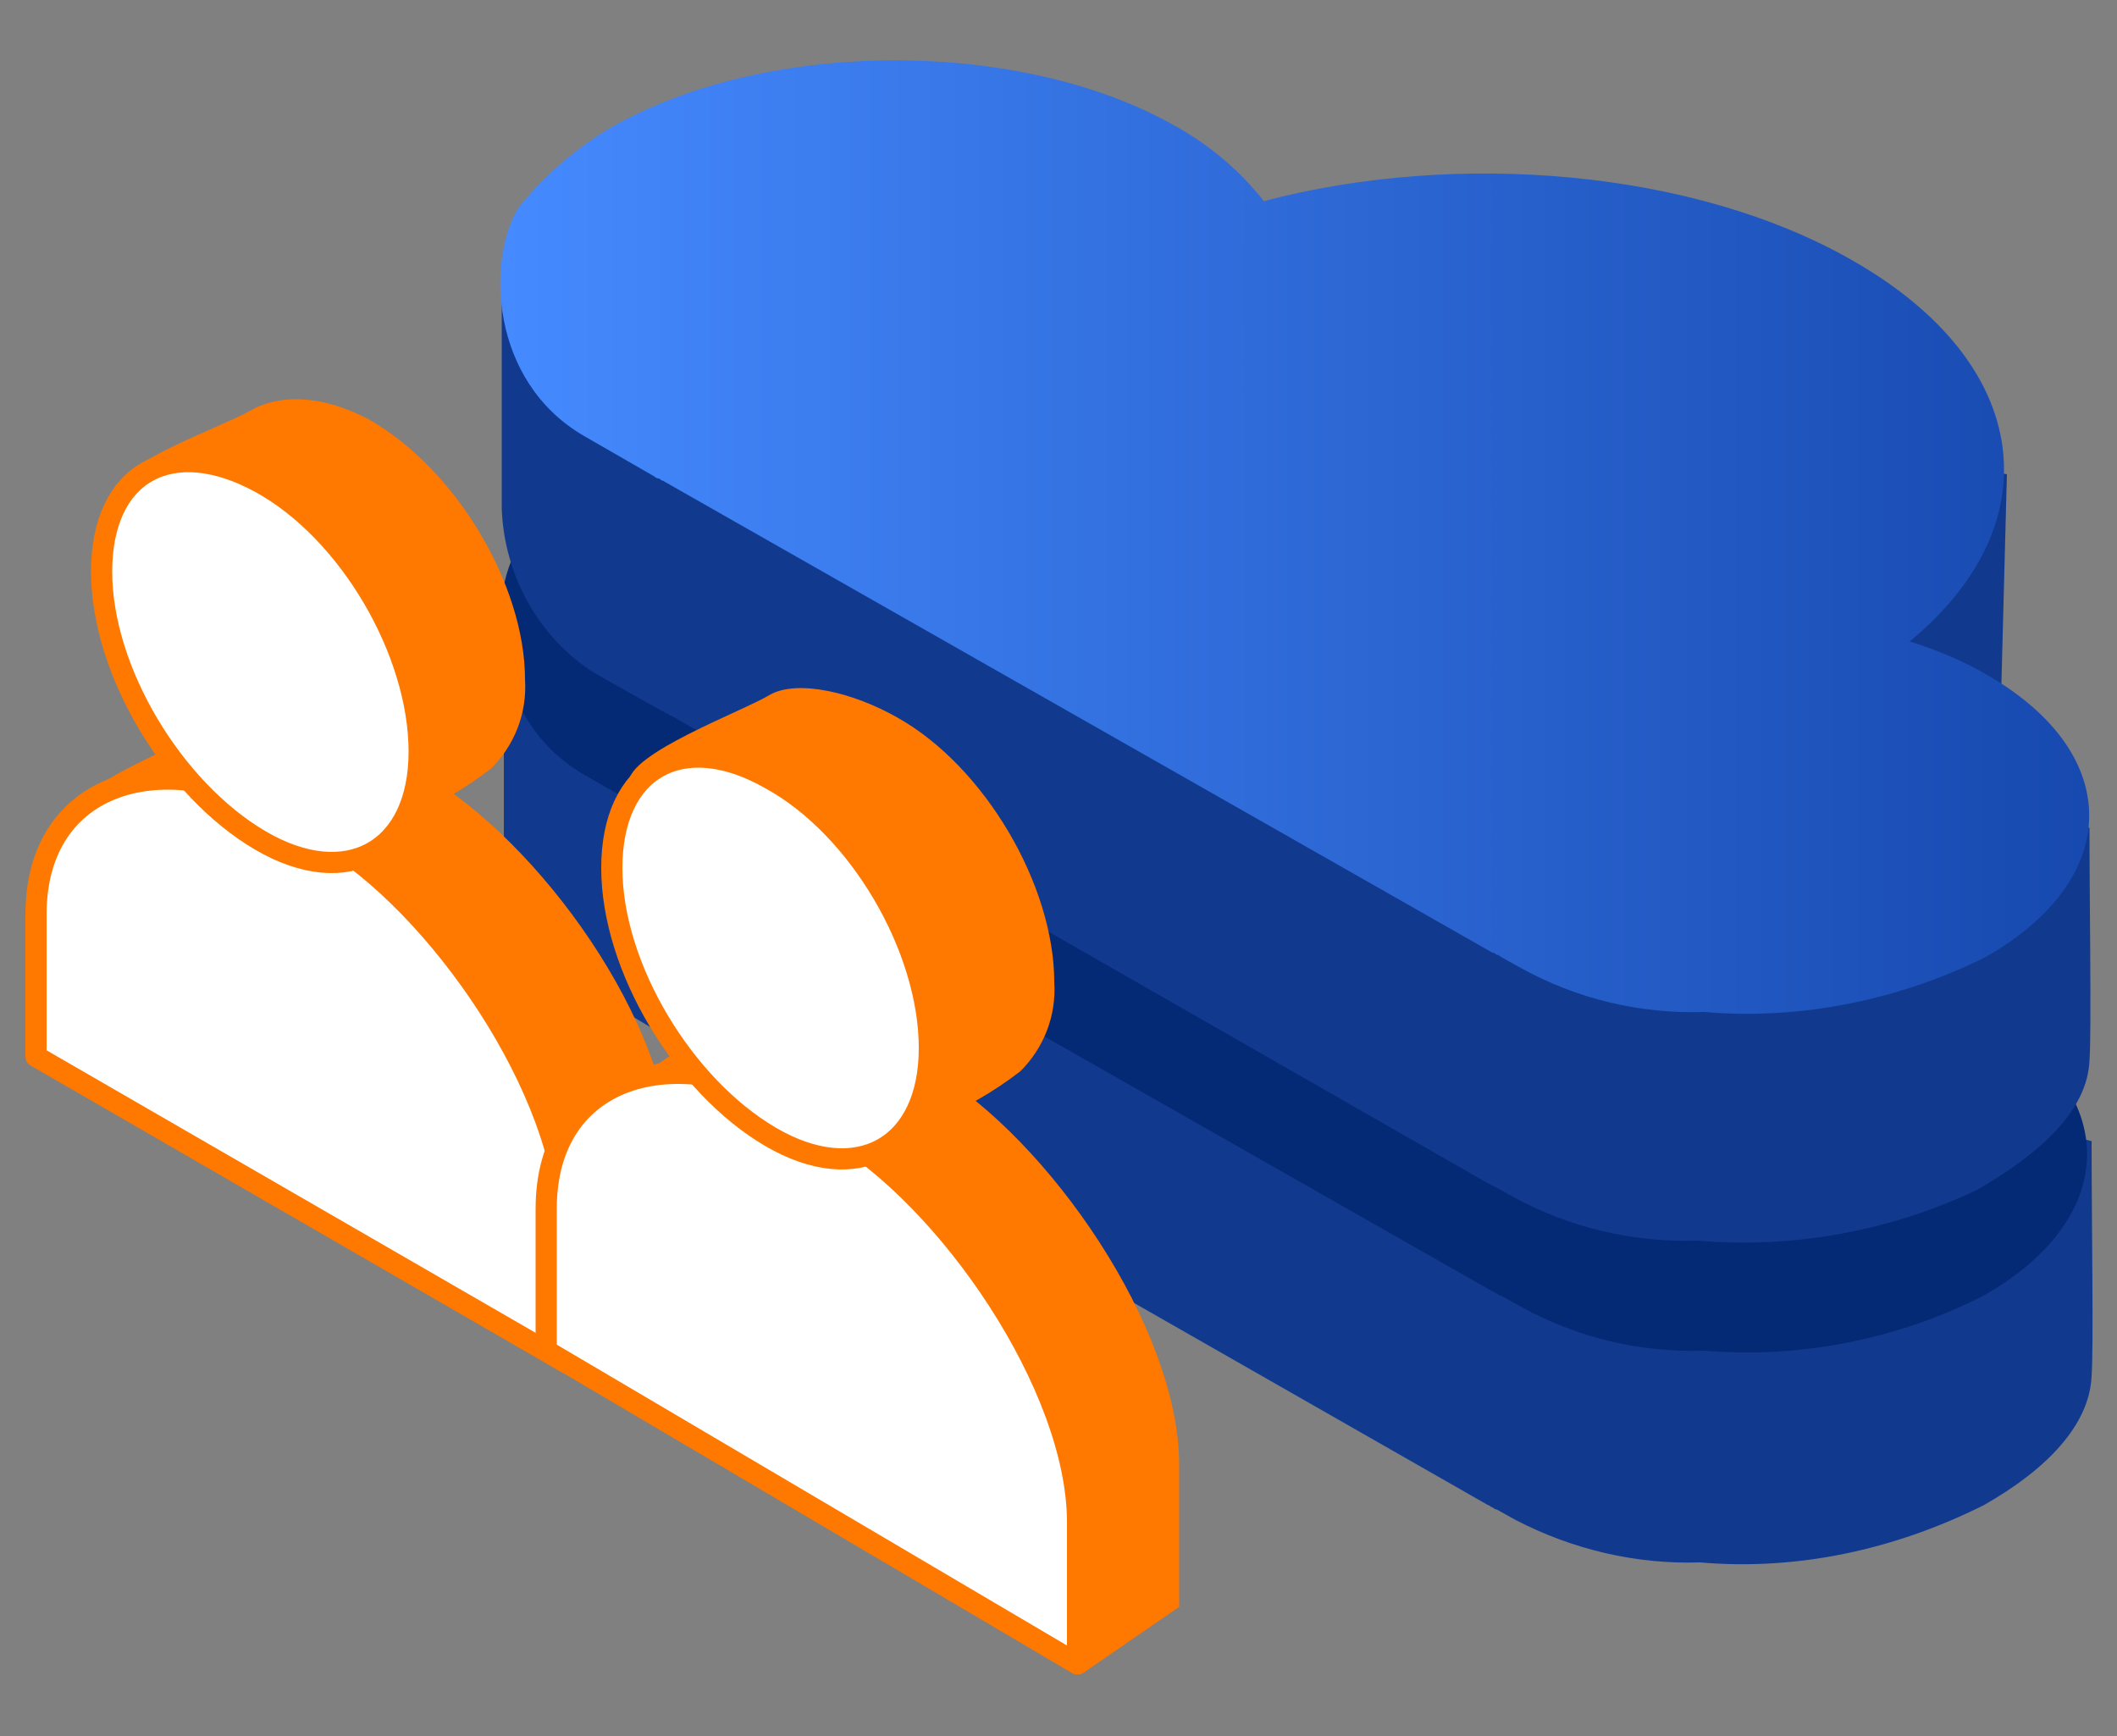
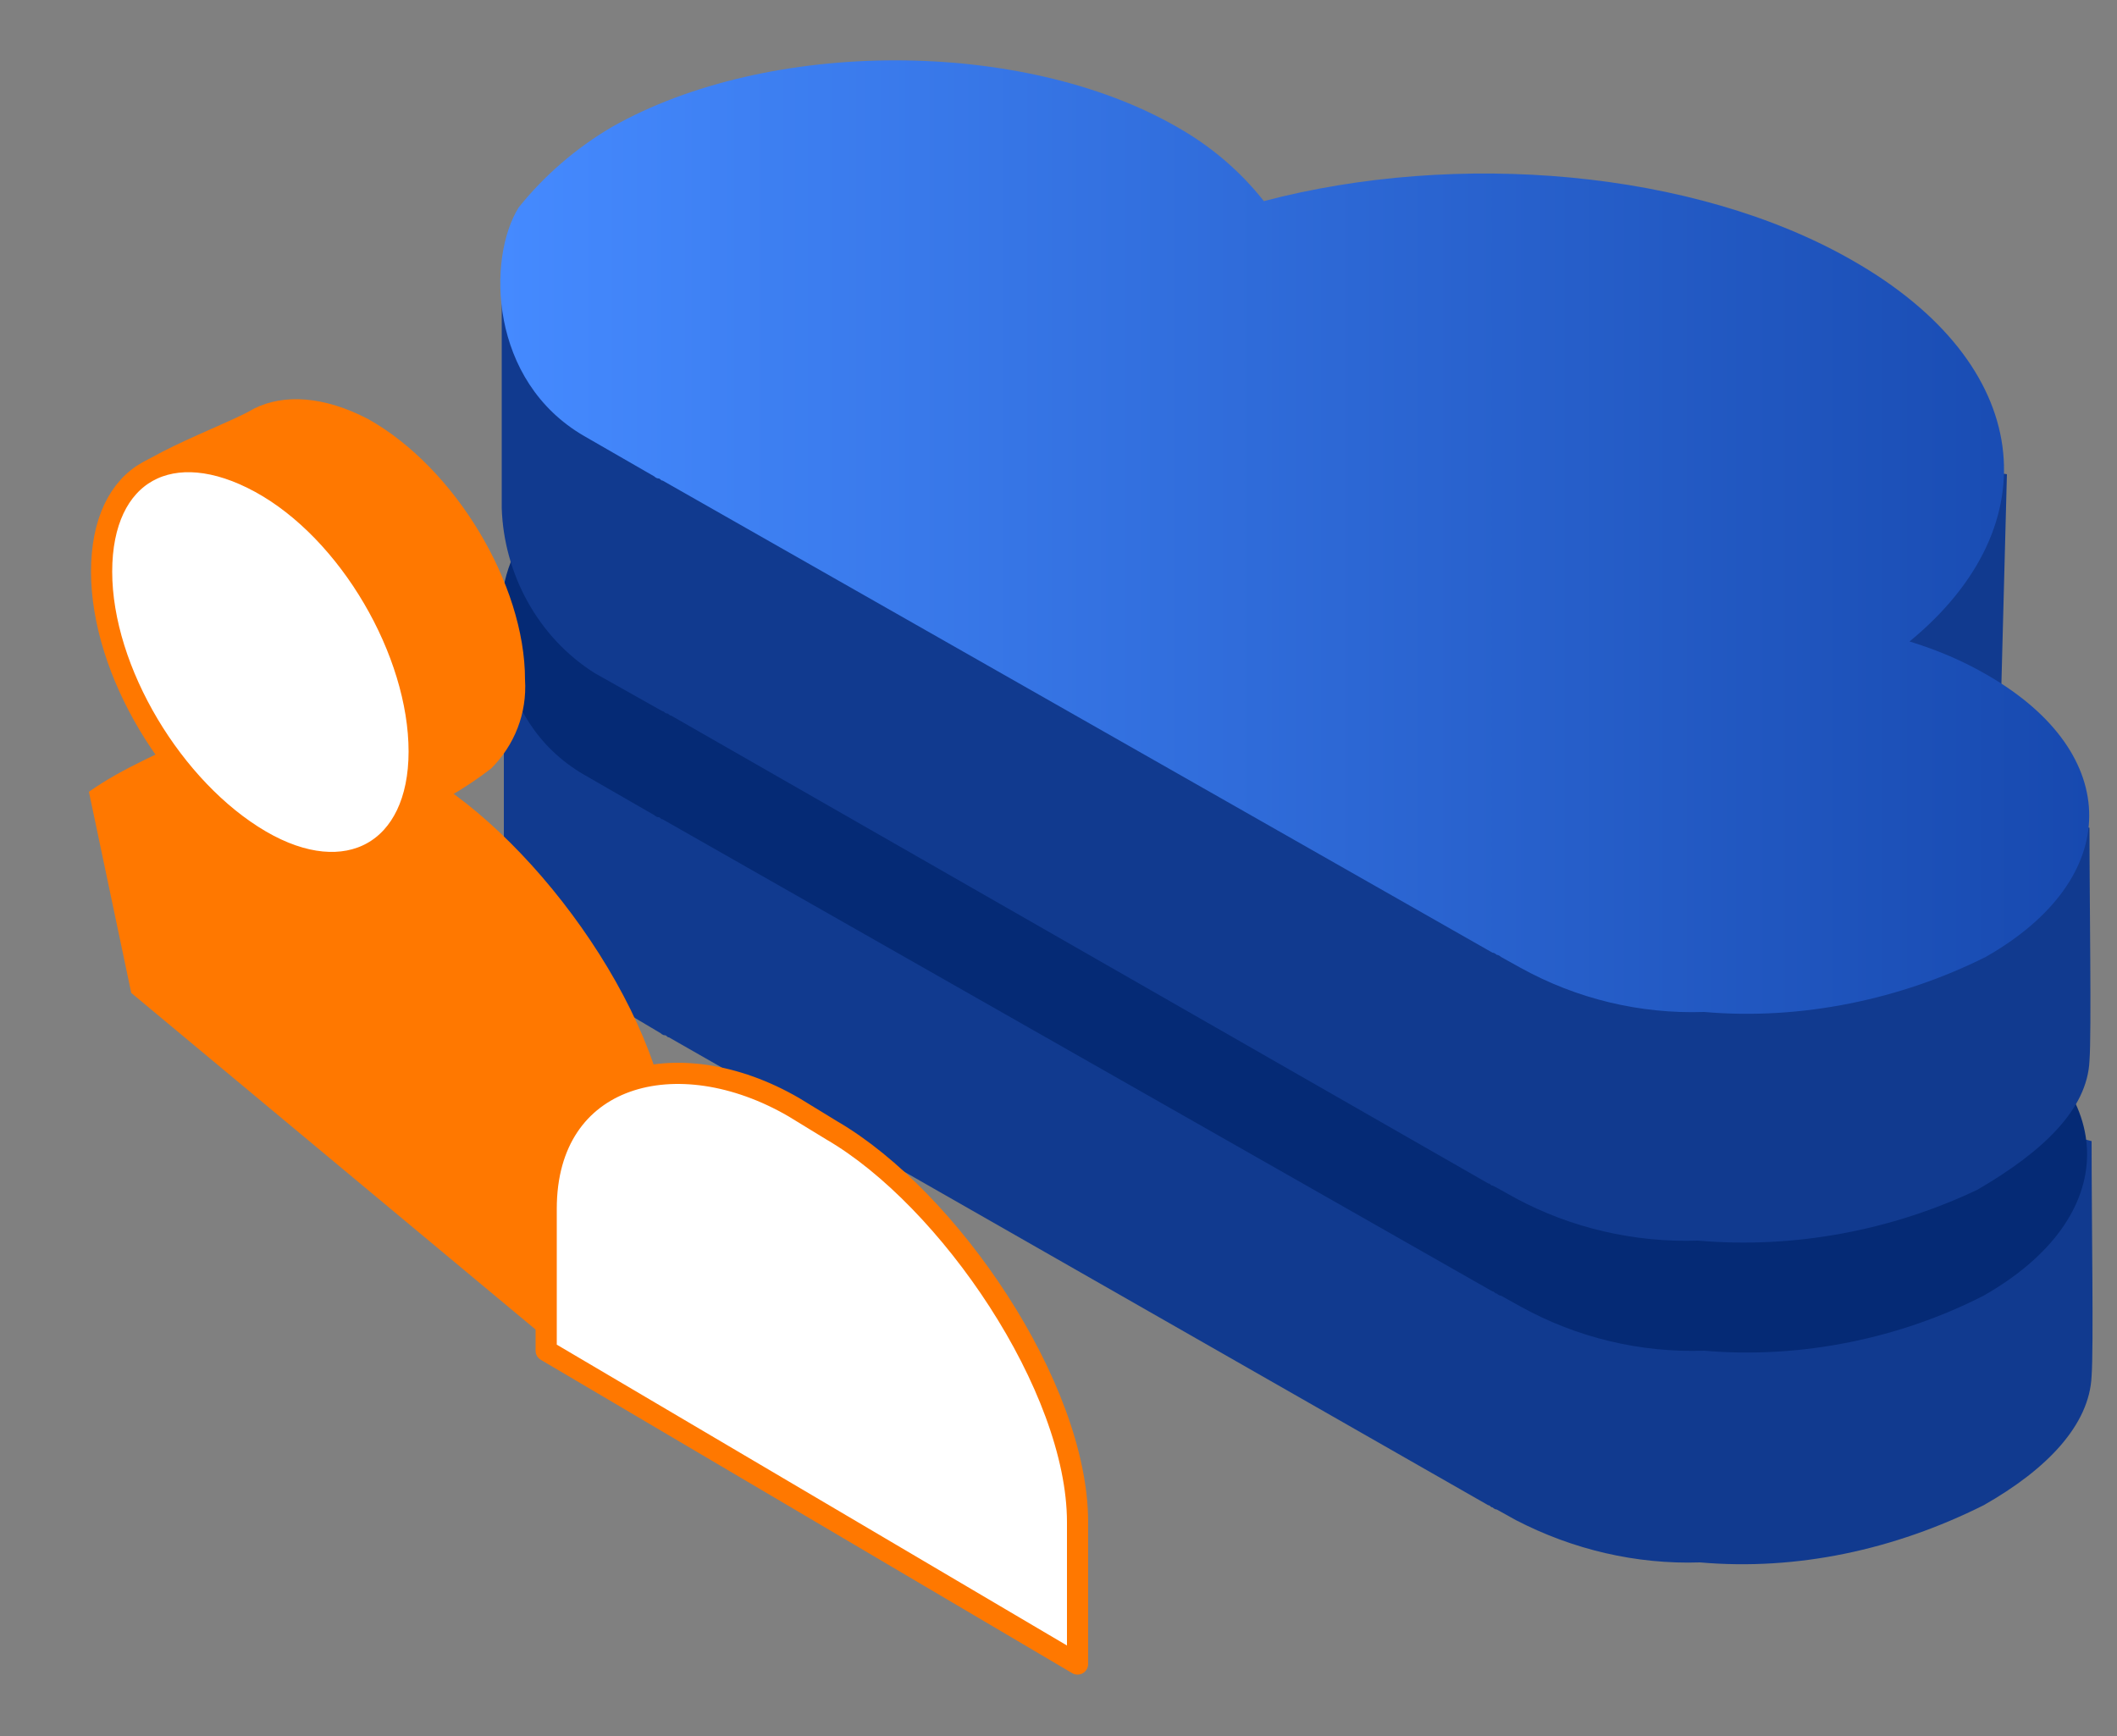
<svg xmlns="http://www.w3.org/2000/svg" width="100" height="82" class="svg-icon svg-icon--wh plus is-animated">
  <rect width="100%" height="100%" fill="#808080" stroke="none" />
  <g fill-rule="evenodd" clip-rule="evenodd">
    <path fill="#113A8F" d="M80.3 73.8c-3 .1-6-.6-8.7-2l-.9-.5c-.1 0-.2-.1-.2-.1-.1 0-.1-.1-.2-.1L31.6 49c-.1 0-.1-.1-.2-.1s-.2-.1-.2-.1L28 46.9c-2.6-1.6-4.2-4.4-4.2-7.5v-8.6c.9-1.4 3.5 2.7 5.4 1.6 7.3-4.2 19.2-4.2 26.5 0 1.6.8 3 2 4.1 3.5 9.1-2.4 34.7-7 34.8 1.4.1 4.6 0 6.8-.1 10.2.3 3.1-1.1 6.3-4.4 8.9 3.5-1.3 5.4-3.4 8.7-2.5 0 4 .1 9.7 0 11.1-.1 2.3-2.1 4.4-5.1 6.1-4.2 2.1-8.8 3.1-13.4 2.7z" />
    <path fill="#052A75" d="M80.5 63.8c-3 .1-6-.6-8.7-2.1l-.9-.5c-.1 0-.2-.1-.2-.1-.1 0-.1-.1-.2-.1L31.3 38.7c-.1 0-.1-.1-.2-.1s-.2-.1-.2-.1l-3.3-1.9c-4.5-2.6-4.6-8.4-3.1-10.8 1.1-1.6 2.6-2.9 4.3-3.8 7.4-4.2 19.4-4.2 26.7 0 1.6.9 3 2.1 4.1 3.5 9.1-2.4 20.3-1.5 27.8 2.8 8.6 4.9 9.4 12.5 2.7 18 1.3.4 2.5.9 3.7 1.6 6.4 3.7 6.4 9.6-.1 13.3-3.9 2-8.6 3-13.2 2.6z" />
  </g>
  <g fill-rule="evenodd" clip-rule="evenodd">
    <path fill="#113A8F" d="M80.2 58.6c-3 .1-6-.6-8.6-2l-.9-.5-.2-.1c-.1 0-.1-.1-.2-.1L31.7 33.8c-.1 0-.1-.1-.2-.1s-.1-.1-.2-.1l-3.2-1.8c-2.7-1.7-4.3-4.7-4.4-7.8V14c.9-1.4 3.6 4.5 5.6 3.4 7.3-4.2 19.1-4.2 26.4 0 1.6.9 3 2 4.1 3.5 9-2.4 35 1.5 35 1.5l-.3 11.4s-1.3 5.1-4.6 7.7c3.5-1.3 5.5-3.3 8.8-2.4 0 3.4.1 9.7 0 11-.1 2.3-2.2 4.3-5.3 6.1-4 1.9-8.6 2.8-13.2 2.4z" />
    <path fill="url(&quot;#a&quot;)" d="M80.5 47.8c-3 .1-6-.6-8.7-2.1l-.9-.5c-.1-.1-.2-.1-.2-.1s-.1-.1-.2-.1L31.3 22.7c-.1 0-.1-.1-.2-.1s-.2-.1-.2-.1l-3.3-1.9C23.1 18 23 12.2 24.5 9.8 25.7 8.3 27.2 7 28.9 6c7.4-4.2 19.4-4.2 26.7 0 1.6.9 3 2.1 4.1 3.5C68.8 7.1 80 8 87.5 12.3c8.6 4.9 9.4 12.5 2.7 18 1.3.4 2.5.9 3.7 1.6 6.4 3.7 6.4 9.6-.1 13.3-4 2-8.7 3-13.3 2.6z" />
  </g>
  <g fill-rule="evenodd" class="svg-icon__animated-element-1" clip-rule="evenodd">
    <path fill="#FF7800" d="M18.1 35.5l1.8 1c5.6 3.2 11.8 11.9 11.8 18.2v6.6l-4.6 3L6.2 46.9l-2-9.5c1.7-1.2 3.4-1.8 5.2-2.8 2.3-1.1 5.6-.8 8.7.9z" />
-     <path fill="#FFF" stroke="#FF7800" stroke-linejoin="round" d="M13.4 38.4l1.8 1.1c5.5 3.2 11.6 12.1 11.6 18.5v6.4L1.7 49.9v-6.7c0-6.4 6.2-8 11.7-4.8z" />
    <path fill="#FF7800" d="M17.4 19.8c4.1 2.3 7.4 7.8 7.4 12.3.1 1.6-.5 3.1-1.6 4.2-1.3 1-2.7 1.8-4.2 2.4-2.1-.5-13.2-11-13.5-15.5-.1-1.3 5.2-3.1 6.5-3.9 1.4-.7 3.3-.6 5.4.5z" />
    <path fill="#FFF" stroke="#FF7800" stroke-linejoin="round" d="M12.3 22.8c4.2 2.3 7.5 8 7.5 12.7s-3.4 6.6-7.5 4.2-7.5-8-7.5-12.7 3.3-6.5 7.5-4.2z" />
  </g>
  <g fill-rule="evenodd" class="svg-icon__animated-element-2" clip-rule="evenodd">
-     <path fill="#FF7800" d="M42.3 49.5l1.8 1.1c5.4 3.2 11.6 12.1 11.6 18.6v6.7L51.2 79 30.8 61l-2-9.1c1.6-1.2 3.3-2.4 5.1-3.4 2.2-1.1 5.4-.8 8.4 1z" />
    <path fill="#FFF" stroke="#FF7800" stroke-linejoin="round" d="M37.5 52.3l1.8 1.1c5.5 3.2 11.6 12.1 11.6 18.5v6.7L25.8 63.8v-6.7c0-6.4 6.2-8 11.7-4.8z" />
-     <path fill="#FF7800" d="M42.4 33.9c4.1 2.3 7.4 7.9 7.4 12.5.1 1.6-.5 3.1-1.6 4.2-1.3 1-2.7 1.8-4.2 2.4-2.1-.6-14-11.4-14.3-16-.1-1.4 5.4-3.4 6.7-4.2 1.3-.7 3.9-.1 6 1.1z" />
-     <path fill="#FFF" stroke="#FF7800" stroke-linejoin="round" d="M36.4 36.8c4.2 2.3 7.5 8 7.5 12.7s-3.4 6.6-7.5 4.2-7.5-8-7.5-12.7 3.3-6.6 7.5-4.2z" />
  </g>
  <linearGradient id="a" x1="23.722" x2="98.73" y1="25.377" y2="25.377" gradientUnits="userSpaceOnUse">
    <stop offset="0" stop-color="#458aff" />
    <stop offset="1" stop-color="#1749af" />
  </linearGradient>
</svg>